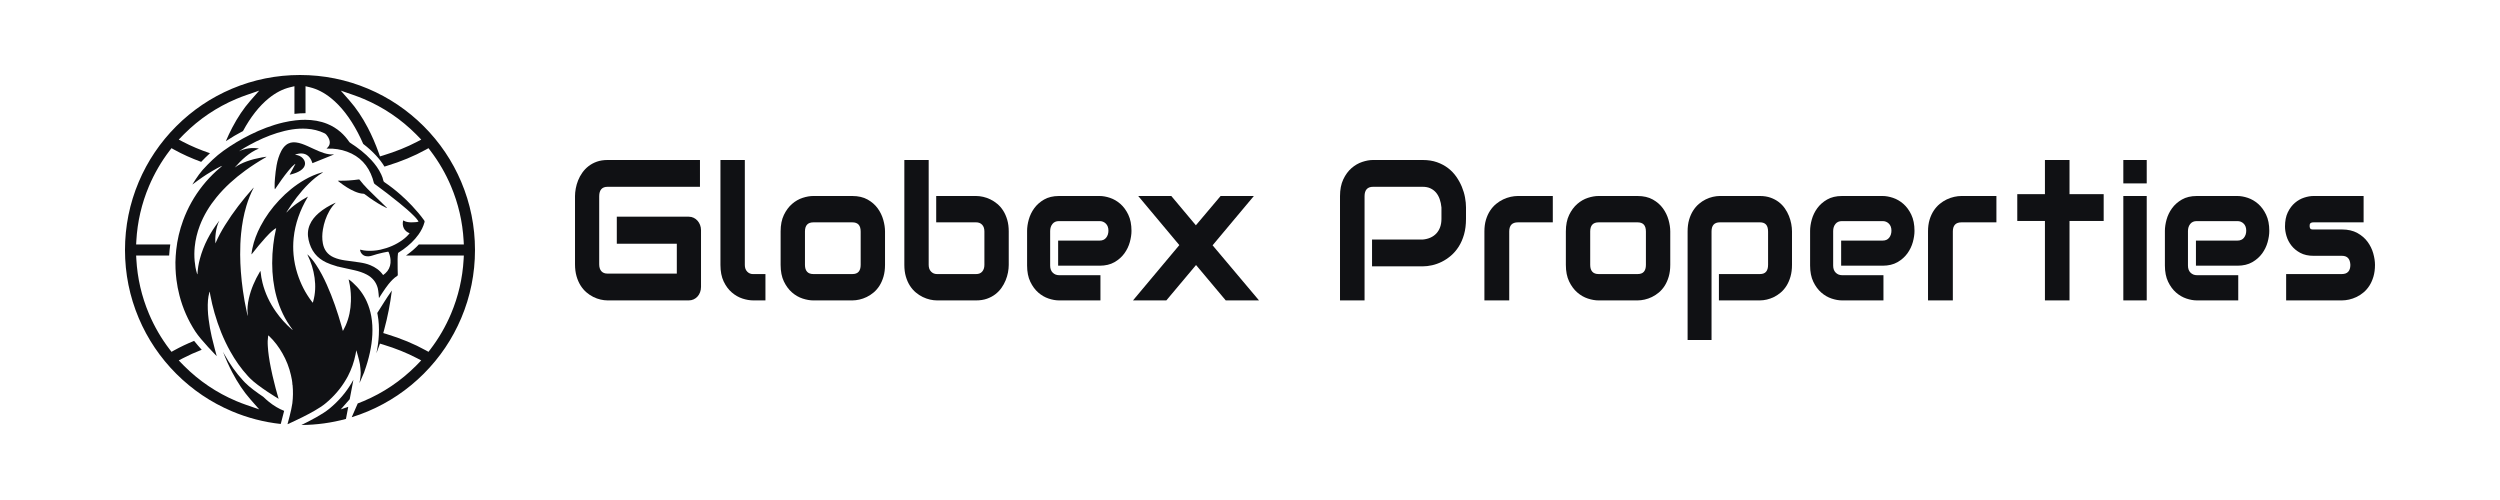
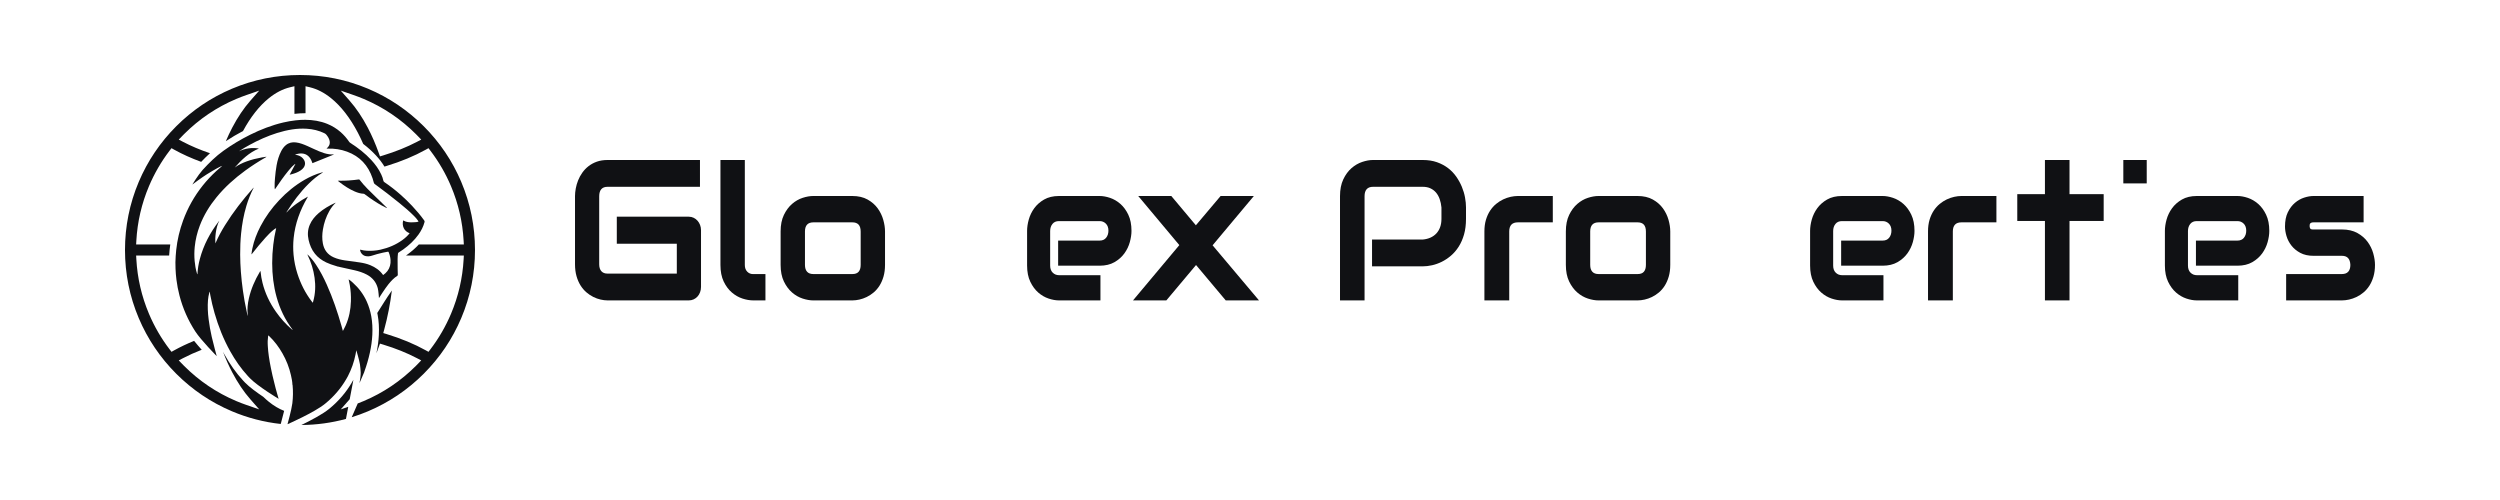
<svg xmlns="http://www.w3.org/2000/svg" id="a" viewBox="0 0 1000 200">
  <defs>
    <style>.b{fill:#101114;}</style>
  </defs>
  <g>
    <g>
      <path class="b" d="M279.018,88.302c-.431-.495-.95-.893-1.543-1.183-.599-.291-1.254-.439-1.947-.439h-28.808v10.801h24.004v11.957h-27.733c-1.069,0-1.868-.312-2.444-.956-.577-.642-.869-1.577-.869-2.778v-27.169c0-1.277,.286-2.245,.852-2.875,.564-.63,1.369-.936,2.461-.936h36.994v-10.723h-36.994c-1.58,0-3.017,.228-4.273,.677-1.252,.448-2.374,1.058-3.335,1.812-.958,.753-1.792,1.629-2.477,2.605-.683,.97-1.243,2.002-1.667,3.067-.422,1.06-.738,2.148-.937,3.236-.199,1.085-.3,2.114-.3,3.059v27.247c0,1.753,.203,3.353,.603,4.755,.399,1.401,.943,2.654,1.616,3.724,.676,1.07,1.462,1.993,2.336,2.744,.87,.749,1.798,1.37,2.757,1.845,.956,.475,1.937,.828,2.917,1.052,.978,.224,1.907,.337,2.761,.337h32.537c.692,0,1.346-.14,1.942-.418,.594-.275,1.114-.661,1.545-1.143,.43-.479,.773-1.054,1.018-1.711,.244-.655,.368-1.371,.368-2.129v-22.68c0-.732-.124-1.429-.369-2.074-.245-.639-.585-1.213-1.014-1.705Z" />
      <path class="b" d="M298.888,108.66c-.645-.666-.958-1.543-.958-2.682v-41.978h-9.751v41.978c0,2.593,.434,4.817,1.289,6.61,.855,1.793,1.952,3.272,3.262,4.396,1.308,1.125,2.74,1.945,4.257,2.437,1.506,.49,2.946,.738,4.281,.738h4.911v-10.519h-4.911c-.962,0-1.741-.321-2.381-.98Z" />
      <path class="b" d="M351.085,83.348c-1.024-1.415-2.387-2.604-4.05-3.536-1.672-.937-3.724-1.412-6.098-1.412h-15.651c-1.286,0-2.707,.248-4.223,.739-1.525,.494-2.955,1.315-4.252,2.442-1.296,1.127-2.392,2.609-3.256,4.402-.867,1.798-1.306,4.013-1.306,6.584v13.387c0,2.598,.439,4.826,1.306,6.623,.865,1.794,1.96,3.275,3.256,4.401,1.295,1.127,2.725,1.949,4.252,2.443,1.516,.49,2.936,.739,4.223,.739h15.651c.883,0,1.829-.112,2.814-.331,.985-.22,1.973-.567,2.936-1.034,.964-.467,1.898-1.078,2.774-1.813,.882-.739,1.667-1.647,2.335-2.698,.665-1.05,1.206-2.279,1.608-3.657,.403-1.379,.606-2.951,.606-4.673v-13.387c0-1.418-.233-2.97-.693-4.611-.461-1.65-1.211-3.2-2.231-4.608Zm-6.814,22.606c0,1.207-.278,2.133-.827,2.753-.545,.616-1.365,.915-2.508,.915h-15.581c-1.122,0-1.944-.301-2.512-.919-.569-.619-.858-1.545-.858-2.749v-13.387c0-1.203,.288-2.12,.855-2.727,.56-.599,1.406-.903,2.514-.903h15.581c1.101,0,1.913,.29,2.481,.886,.566,.594,.853,1.543,.853,2.821v13.311Z" />
-       <path class="b" d="M401.283,84.277c-.665-1.048-1.45-1.956-2.335-2.7-.879-.737-1.812-1.346-2.774-1.812-.961-.465-1.942-.813-2.917-1.033-.976-.221-1.916-.332-2.797-.332h-15.982v10.537h15.982c.984,0,1.762,.309,2.378,.944,.612,.633,.921,1.536,.921,2.687v13.387c0,1.106-.296,2.008-.881,2.68-.579,.665-1.37,.989-2.418,.989h-15.651c-.961,0-1.738-.321-2.378-.982-.644-.667-.957-1.546-.957-2.687v-41.954h-9.738v41.954c0,1.722,.204,3.295,.606,4.673,.402,1.378,.949,2.608,1.626,3.659,.68,1.051,1.471,1.958,2.351,2.696,.876,.736,1.809,1.346,2.774,1.813,.962,.467,1.943,.814,2.917,1.034,.973,.22,1.914,.331,2.797,.331h15.651c1.589,0,3.036-.224,4.3-.665,1.259-.44,2.388-1.04,3.357-1.781,.966-.741,1.799-1.603,2.476-2.562,.675-.954,1.233-1.967,1.659-3.012,.424-1.04,.742-2.103,.943-3.161,.2-1.056,.302-2.073,.302-3.026v-13.387c0-1.722-.204-3.287-.606-4.654-.403-1.367-.944-2.59-1.608-3.637Z" />
      <path class="b" d="M451.315,85.868c-.848-1.768-1.919-3.223-3.184-4.325-1.265-1.101-2.657-1.91-4.136-2.404-1.473-.491-2.868-.739-4.146-.739h-16.267c-2.315,0-4.314,.476-5.941,1.413-1.617,.931-2.946,2.107-3.952,3.495-1.001,1.383-1.736,2.901-2.183,4.515-.445,1.606-.671,3.125-.671,4.516v13.881c0,2.522,.431,4.699,1.28,6.47,.847,1.77,1.919,3.225,3.184,4.327,1.263,1.1,2.655,1.909,4.136,2.403,1.472,.491,2.867,.739,4.146,.739h16.596v-10.081h-16.527c-1.029,0-1.867-.33-2.56-1.009-.684-.668-1.03-1.627-1.03-2.85v-13.805c0-1.136,.314-2.098,.934-2.858,.611-.75,1.457-1.115,2.588-1.115h16.267c.982,0,1.797,.33,2.491,1.009,.683,.668,1.03,1.615,1.03,2.812,0,1.136-.314,2.098-.934,2.858-.611,.75-1.457,1.115-2.588,1.115h-16.596v10.043h16.596c2.314,0,4.313-.476,5.941-1.413,1.617-.932,2.947-2.109,3.952-3.495,1.001-1.382,1.736-2.9,2.183-4.515,.445-1.607,.671-3.126,.671-4.516,0-2.521-.431-4.698-1.28-6.471Z" />
      <polygon class="b" points="501.546 78.4 488.242 78.4 478.348 90.119 468.522 78.4 455.287 78.4 471.729 98.044 453.2 120.16 466.539 120.16 478.416 106.008 490.293 120.16 503.6 120.16 485.034 98.119 501.546 78.4" />
    </g>
    <g>
      <path class="b" d="M665.182,83.348c-1.024-1.415-2.387-2.604-4.05-3.536-1.672-.937-3.724-1.412-6.098-1.412h-15.651c-1.286,0-2.707,.248-4.223,.739-1.525,.494-2.955,1.315-4.252,2.442-1.296,1.127-2.392,2.609-3.256,4.402-.867,1.798-1.306,4.013-1.306,6.584v13.387c0,2.598,.439,4.826,1.306,6.623,.865,1.794,1.96,3.275,3.256,4.401,1.295,1.127,2.725,1.949,4.252,2.443,1.516,.49,2.936,.739,4.223,.739h15.651c.883,0,1.829-.112,2.814-.331,.985-.22,1.973-.567,2.936-1.034,.964-.467,1.898-1.078,2.774-1.813,.882-.739,1.667-1.647,2.335-2.698,.665-1.05,1.206-2.279,1.608-3.657,.403-1.379,.606-2.951,.606-4.673v-13.387c0-1.418-.233-2.97-.693-4.611-.461-1.65-1.211-3.2-2.231-4.608Zm-6.814,22.606c0,1.207-.278,2.133-.827,2.753-.545,.616-1.365,.915-2.508,.915h-15.581c-1.122,0-1.944-.301-2.512-.919-.569-.619-.858-1.545-.858-2.749v-13.387c0-1.203,.288-2.12,.855-2.727,.56-.599,1.406-.903,2.514-.903h15.581c1.101,0,1.913,.29,2.481,.886,.566,.594,.853,1.543,.853,2.821v13.311Z" />
      <path class="b" d="M764.519,85.868c-.848-1.768-1.919-3.223-3.184-4.325-1.265-1.101-2.657-1.91-4.136-2.404-1.473-.491-2.868-.739-4.146-.739h-16.267c-2.315,0-4.314,.476-5.941,1.413-1.617,.931-2.946,2.107-3.952,3.495-1.001,1.383-1.736,2.901-2.183,4.515-.445,1.606-.671,3.125-.671,4.516v13.881c0,2.522,.431,4.699,1.28,6.47,.847,1.77,1.919,3.225,3.184,4.327,1.263,1.1,2.655,1.909,4.136,2.403,1.472,.491,2.867,.739,4.146,.739h16.596v-10.081h-16.527c-1.029,0-1.867-.33-2.56-1.009-.684-.668-1.03-1.627-1.03-2.85v-13.805c0-1.136,.314-2.098,.934-2.858,.611-.75,1.457-1.115,2.588-1.115h16.267c.982,0,1.797,.33,2.491,1.009,.683,.668,1.03,1.615,1.03,2.812,0,1.136-.314,2.098-.934,2.858-.611,.75-1.457,1.115-2.588,1.115h-16.596v10.043h16.596c2.314,0,4.313-.476,5.941-1.413,1.617-.932,2.947-2.109,3.952-3.495,1.001-1.382,1.736-2.9,2.183-4.515,.445-1.607,.671-3.126,.671-4.516,0-2.521-.431-4.698-1.28-6.471Z" />
      <path class="b" d="M906.437,85.868c-.848-1.768-1.919-3.223-3.184-4.325-1.265-1.101-2.657-1.91-4.136-2.404-1.473-.491-2.868-.739-4.146-.739h-16.267c-2.315,0-4.314,.476-5.941,1.413-1.617,.931-2.946,2.107-3.952,3.495-1.001,1.383-1.736,2.901-2.183,4.515-.445,1.606-.671,3.125-.671,4.516v13.881c0,2.522,.431,4.699,1.28,6.47,.847,1.77,1.919,3.225,3.184,4.327,1.263,1.1,2.655,1.909,4.136,2.403,1.472,.491,2.867,.739,4.146,.739h16.596v-10.081h-16.527c-1.029,0-1.867-.33-2.56-1.009-.684-.668-1.03-1.627-1.03-2.85v-13.805c0-1.136,.314-2.098,.934-2.858,.611-.75,1.457-1.115,2.588-1.115h16.267c.982,0,1.797,.33,2.491,1.009,.683,.668,1.03,1.615,1.03,2.812,0,1.136-.314,2.098-.934,2.858-.611,.75-1.457,1.115-2.588,1.115h-16.596v10.043h16.596c2.314,0,4.313-.476,5.941-1.413,1.617-.932,2.947-2.109,3.952-3.495,1.001-1.382,1.736-2.9,2.183-4.515,.445-1.607,.671-3.126,.671-4.516,0-2.521-.431-4.698-1.28-6.471Z" />
      <path class="b" d="M584.738,74.713c-.582-1.397-1.328-2.752-2.217-4.029-.895-1.285-1.996-2.437-3.274-3.421-1.278-.984-2.772-1.782-4.441-2.373-1.673-.59-3.582-.889-5.675-.889h-19.982c-1.3,0-2.734,.26-4.261,.772-1.536,.513-2.978,1.349-4.285,2.483-1.308,1.135-2.414,2.643-3.286,4.482-.874,1.841-1.317,4.102-1.317,6.72v41.703h9.822v-41.703c0-1.226,.291-2.167,.865-2.798,.573-.63,1.401-.936,2.533-.936h19.912c1.141,0,2.159,.204,3.027,.606,.868,.405,1.619,.969,2.23,1.677,.615,.715,1.11,1.59,1.47,2.604,.364,1.028,.607,2.172,.721,3.374v4.567c0,1.244-.183,2.372-.543,3.351-.358,.973-.868,1.814-1.515,2.5-.647,.686-1.434,1.24-2.34,1.647-.914,.409-1.95,.666-3.049,.764h-20.316v10.723h20.316c1.146,0,2.385-.146,3.682-.433,1.299-.289,2.604-.753,3.878-1.381,1.275-.63,2.512-1.452,3.677-2.445,1.172-.999,2.218-2.216,3.11-3.616,.893-1.398,1.611-3.036,2.134-4.866,.522-1.828,.787-3.929,.787-6.243v-4.567c0-1.252-.132-2.607-.393-4.026-.262-1.423-.689-2.852-1.27-4.246Z" />
      <path class="b" d="M604.26,78.732c-1.006,.22-2.013,.567-2.994,1.033-.98,.465-1.932,1.075-2.829,1.812-.9,.742-1.707,1.65-2.397,2.698-.69,1.047-1.248,2.272-1.658,3.638-.41,1.366-.618,2.932-.618,4.654v27.592h9.93v-27.592c0-1.203,.294-2.121,.872-2.727,.571-.599,1.446-.903,2.599-.903h13.96v-10.537h-14.031c-.874,0-1.827,.112-2.833,.332Z" />
      <path class="b" d="M781.703,78.732c-1.006,.22-2.013,.567-2.994,1.033-.98,.465-1.932,1.075-2.829,1.812-.9,.742-1.707,1.65-2.397,2.698-.69,1.047-1.248,2.272-1.658,3.638-.41,1.366-.618,2.932-.618,4.654v27.592h9.93v-27.592c0-1.203,.294-2.121,.872-2.727,.571-.599,1.446-.903,2.599-.903h13.96v-10.537h-14.031c-.874,0-1.827,.112-2.833,.332Z" />
-       <path class="b" d="M715.58,86.381c-.419-1.044-.968-2.057-1.631-3.012-.668-.96-1.487-1.816-2.437-2.545-.95-.727-2.06-1.319-3.298-1.76-1.242-.441-2.664-.665-4.227-.665h-16.094c-.843,0-1.762,.112-2.731,.332-.972,.22-1.942,.568-2.886,1.033-.945,.465-1.862,1.074-2.727,1.812-.868,.742-1.645,1.65-2.311,2.698-.666,1.048-1.204,2.273-1.6,3.638-.395,1.367-.596,2.932-.596,4.654v43.432h9.573v-43.432c0-1.203,.283-2.121,.841-2.728,.55-.599,1.393-.903,2.505-.903h16.025c1.081,0,1.872,.289,2.42,.883,.546,.595,.824,1.545,.824,2.824v13.311c0,1.207-.274,2.133-.813,2.754-.535,.615-1.33,.914-2.431,.914h-16.419v10.537h16.419c.868,0,1.794-.112,2.749-.331,.957-.22,1.922-.567,2.868-1.034,.947-.467,1.865-1.077,2.727-1.813,.867-.739,1.639-1.648,2.294-2.698,.653-1.049,1.185-2.279,1.58-3.657,.396-1.38,.596-2.952,.596-4.673v-13.387c0-.952-.1-1.97-.297-3.026-.198-1.059-.51-2.122-.926-3.16Z" />
      <polygon class="b" points="827.804 64 817.974 64 817.974 77.662 806.911 77.662 806.911 88.385 817.974 88.385 817.974 120.16 827.804 120.16 827.804 88.385 841.471 88.385 841.471 77.662 827.804 77.662 827.804 64" />
      <g>
        <rect class="b" x="849.329" y="64" width="9.36" height="9.36" />
-         <rect class="b" x="849.329" y="78.4" width="9.36" height="41.76" />
      </g>
      <path class="b" d="M949.299,101.343c-.467-1.651-1.227-3.201-2.257-4.608-1.037-1.415-2.414-2.605-4.096-3.536-1.692-.937-3.768-1.412-6.17-1.412h-11.351c-.206,0-.416-.006-.636-.019-.17-.009-.316-.051-.448-.127-.119-.068-.224-.189-.312-.361-.097-.186-.157-.463-.177-.805,0-.192,.011-.389,.034-.593,.017-.162,.077-.319,.176-.465,.092-.135,.244-.248,.455-.336,.225-.096,.554-.145,.977-.145h19.95v-10.537h-20.02c-1.163,0-2.422,.217-3.743,.645-1.331,.428-2.581,1.134-3.717,2.098-1.136,.963-2.091,2.234-2.837,3.777-.747,1.546-1.127,3.466-1.127,5.709,0,1.165,.201,2.437,.596,3.778,.398,1.351,1.057,2.627,1.961,3.795,.907,1.173,2.101,2.162,3.548,2.942,1.456,.784,3.245,1.181,5.319,1.181h11.351c2.16,0,3.264,1.192,3.374,3.631,0,1.204-.292,2.129-.868,2.749-.575,.619-1.418,.919-2.577,.919h-22.245v10.537h22.316c.894,0,1.851-.112,2.846-.331,.998-.22,1.998-.568,2.97-1.034,.976-.467,1.92-1.077,2.807-1.813,.89-.739,1.685-1.646,2.361-2.698,.674-1.05,1.221-2.281,1.627-3.657,.407-1.38,.614-2.953,.614-4.673,0-1.415-.235-2.966-.701-4.612Z" />
    </g>
  </g>
  <g>
    <g>
      <path class="b" d="M138.382,167.567l.924-4.849-3,1.037,3.564-4.058,.014-.016,1.316-6.907c.045-.237,.098-.536,.151-.858-.126,.23-.313,.561-.558,.988-2.284,3.965-5.329,7.522-9.058,10.583-2.699,2.216-7.573,4.766-11.179,6.512,6.084-.047,12.048-.862,17.826-2.433Z" />
      <path class="b" d="M184.498,72.753c-3.526-8.336-8.573-15.822-15.001-22.25-6.428-6.428-13.914-11.475-22.25-15.001-8.631-3.651-17.799-5.502-27.248-5.502s-18.616,1.851-27.248,5.502c-8.336,3.526-15.822,8.573-22.25,15.001-6.428,6.428-11.475,13.914-15.001,22.25-3.651,8.632-5.502,17.799-5.502,27.248s1.851,18.617,5.502,27.249c3.526,8.336,8.573,15.822,15.001,22.25,6.428,6.428,13.913,11.475,22.25,15.001,6.263,2.649,12.809,4.35,19.54,5.084l.171-.612c.256-.913,.767-2.818,1.195-4.631-2.078-.81-4.121-2.018-6.098-3.613-.757-.611-1.501-1.274-2.23-1.987-2.564-1.721-5.544-3.879-7.27-5.659-.18-.185-.746-.788-.831-.88-2.78-3.019-5.215-6.428-7.444-10.422-.197-.353-.391-.709-.583-1.067,1.117,2.913,2.357,5.681,3.703,8.247,2.167,4.133,4.598,7.745,7.224,10.736l3.564,4.058-5.105-1.765c-1.387-.48-2.769-1.01-4.108-1.576-7.807-3.302-14.819-8.03-20.84-14.052-.246-.246-.511-.516-.81-.826l-1.327-1.373,1.692-.885c2.336-1.222,4.843-2.348,7.494-3.371-1.03-1.143-2.107-2.382-3.046-3.556-2.828,1.149-5.492,2.412-7.965,3.783l-1.079,.598-.749-.98c-3.334-4.362-6.114-9.15-8.262-14.23-2.93-6.927-4.628-14.259-5.047-21.793l-.084-1.508h13.2c.055-.859,.124-1.682,.21-2.48,.07-.654,.155-1.307,.25-1.958h-13.661l.084-1.508c.419-7.534,2.117-14.866,5.047-21.793,2.149-5.08,4.928-9.868,8.262-14.23l.749-.98,1.079,.598c3.283,1.819,6.9,3.45,10.795,4.874,1.093-1.149,2.256-2.31,3.523-3.451-3.891-1.317-7.514-2.849-10.801-4.568l-1.692-.885,1.327-1.373c.299-.31,.564-.58,.81-.826,6.022-6.022,13.033-10.75,20.84-14.052,1.337-.565,2.719-1.096,4.109-1.576l5.105-1.766-3.565,4.059c-2.627,2.991-5.057,6.603-7.224,10.736-.903,1.722-1.757,3.537-2.561,5.422,2.209-1.459,4.505-2.814,6.863-4.054,3.036-5.622,6.516-10.042,10.353-13.137,2.72-2.195,5.566-3.661,8.457-4.358l1.763-.425v11.061c.058-.007,.116-.014,.174-.021,1.423-.159,2.697-.237,3.894-.237,.089,0,.178,0,.267,.001,.035,0,.069,.002,.103,.002v-10.807l1.763,.425c2.891,.697,5.737,2.163,8.457,4.358,3.994,3.222,7.602,7.875,10.724,13.83,.746,1.423,1.46,2.917,2.136,4.468,1.939,1.483,3.638,3.021,5.138,4.648,1.349,1.464,2.457,2.923,3.353,4.417l.851-.259c5.786-1.76,11.062-3.949,15.679-6.507l1.079-.598,.749,.98c3.334,4.362,6.113,9.15,8.262,14.23,2.93,6.927,4.628,14.259,5.047,21.793l.084,1.508h-17.999c-1.343,1.452-2.913,2.826-4.749,4.154-.136,.098-.269,.191-.402,.284h23.15l-.084,1.508c-.419,7.534-2.117,14.866-5.047,21.793-2.149,5.08-4.928,9.868-8.262,14.23l-.749,.98-1.079-.598c-4.618-2.558-9.893-4.747-15.679-6.507l-1.329-.404,.366-1.34c1.369-5.008,2.397-10.249,3.079-15.675-1.051,1.446-2.43,3.579-2.965,4.427l-2.875,4.559c.058,.272,.112,.545,.162,.821,.452,2.458,.604,5.064,.466,7.965-.113,2.372-.435,4.773-.977,7.326,.332-.846,.654-1.705,.964-2.576l.457-1.284,1.304,.396c4.926,1.495,9.471,3.324,13.509,5.437l1.692,.885-1.327,1.373c-.298,.309-.563,.579-.81,.826-6.022,6.022-13.034,10.75-20.84,14.052-.793,.335-1.601,.656-2.416,.963l-2.408,5.519c2.215-.686,4.401-1.484,6.554-2.395,8.336-3.526,15.822-8.573,22.25-15.001,6.428-6.428,11.475-13.914,15.001-22.25,3.651-8.632,5.502-17.799,5.502-27.249s-1.851-18.617-5.502-27.248Zm-17.694-16.028c-4.037,2.112-8.582,3.941-13.509,5.437l-1.304,.396-.457-1.284c-1.298-3.647-2.792-7.09-4.44-10.232-2.167-4.133-4.597-7.745-7.224-10.736l-3.565-4.059,5.105,1.766c1.389,.481,2.772,1.011,4.108,1.576,7.807,3.302,14.818,8.03,20.841,14.052,.247,.247,.511,.517,.81,.825l1.327,1.373-1.692,.885Z" />
    </g>
    <g>
      <path class="b" d="M99.16,150.425c-2.774-3.013-5.09-6.352-7.082-9.923-2.701-4.84-4.726-9.956-6.258-15.275-.683-2.369-1.247-4.766-1.704-7.188-.084-.443-.148-.89-.227-1.374-.105,.123-.13,.245-.163,.362-.28,.985-.43,1.991-.531,3.01-.123,1.239-.101,2.48-.074,3.72,.028,1.313,.171,2.618,.327,3.922,.285,2.377,.728,4.724,1.249,7.058,.55,2.463,1.99,7.707,1.99,7.707,0,0-6.277-6.333-8.577-9.881-2.882-4.444-4.993-9.229-6.321-14.359-.542-2.092-.953-4.206-1.219-6.35-.182-1.463-.304-2.929-.36-4.403-.032-.847-.068-1.692-.045-2.539,.045-1.633,.138-3.263,.313-4.889,.436-4.051,1.36-7.988,2.758-11.811,1.861-5.086,4.478-9.75,7.854-13.99,1.641-2.062,3.448-3.967,5.372-5.762,.693-.647,1.411-1.269,2.153-1.862,.09-.072,.174-.153,.276-.244-.523,.059-2.945,1.378-6.181,3.391-1.995,1.241-5.787,4.082-5.787,4.082,0,0,2.175-3.628,4.142-5.869,2.621-2.852,5.176-5.393,8.315-7.644,3.388-2.43,6.954-4.567,10.688-6.418,4.247-2.106,8.642-3.824,13.27-4.902,1.619-.377,3.254-.667,4.908-.852,1.278-.143,2.56-.232,3.844-.219,3.043,.03,6.015,.48,8.851,1.641,1.935,.792,3.693,1.867,5.272,3.242,1.319,1.149,2.453,2.457,3.437,3.898,.136,.199,.298,.348,.499,.476,3.052,1.947,5.898,4.15,8.359,6.82,1.601,1.737,2.987,3.628,3.984,5.783,.368,.797,.683,1.613,.849,2.477,.054,.28,.194,.455,.427,.612,2.304,1.552,4.483,3.263,6.564,5.104,1.566,1.385,3.064,2.84,4.493,4.363,1.739,1.854,3.388,3.785,4.868,5.855,.152,.213,.182,.394,.117,.639-.482,1.815-1.322,3.455-2.406,4.978-1.688,2.37-3.802,4.303-6.148,6-.58,.42-1.175,.817-1.791,1.181-.183,.108-.26,.23-.285,.443-.087,.74-.141,1.482-.146,2.226-.009,1.285-.02,2.571,.019,3.856,.024,.788,.046,1.576,.059,2.364,.003,.181-.01,.326-.195,.443-1.399,.889-2.5,2.095-3.537,3.367-1.36,1.667-3.805,5.546-3.805,5.546,0,0-.175-2.866-.481-3.999-.658-2.436-2.146-4.204-4.357-5.387-1.543-.825-3.198-1.343-4.89-1.739-1.985-.464-3.98-.887-5.971-1.324-.254-.056-.498-.166-.765-.16-.29-.094-.578-.195-.87-.281-1.285-.378-2.553-.802-3.765-1.382-1.749-.837-3.285-1.946-4.505-3.467-1.305-1.627-2.073-3.5-2.534-5.516-.476-2.081-.37-4.116,.475-6.09,.792-1.851,2.055-3.349,3.56-4.655,1.978-1.717,4.229-2.996,6.591-4.097,.052-.024,.101-.046,.156,.025-.998,.934-1.797,2.025-2.472,3.211-1.319,2.32-2.16,4.808-2.59,7.435-.301,1.841-.364,3.687-.02,5.534,.487,2.612,1.891,4.503,4.341,5.591,1.423,.632,2.925,.982,4.453,1.213,1.945,.294,3.9,.522,5.847,.807,1.5,.219,2.978,.546,4.384,1.135,1.987,.833,3.717,2.007,4.982,3.79,.034,.047,.063,.098,.095,.148,1.373-.941,2.327-2.13,2.764-3.707,.21-.755,.257-1.525,.216-2.301-.058-1.088-.329-2.129-.747-3.134-.073-.176-.157-.247-.36-.204-.64,.136-1.288,.239-1.927,.377-1.494,.323-2.964,.733-4.417,1.207-.872,.285-1.773,.371-2.672,.132-1.125-.299-2.032-1.426-2.067-2.525,.088-.018,.169,.009,.254,.031,.805,.214,1.623,.351,2.455,.397,1.846,.101,3.674-.033,5.479-.438,3.192-.717,6.152-1.963,8.805-3.895,1.042-.759,1.994-1.619,2.827-2.664-1.014-.416-1.853-1.026-2.334-2.023-.48-.995-.501-2.032-.27-3.076,.135-.023,.189,.029,.25,.067,.491,.303,1.032,.461,1.598,.555,.959,.161,1.923,.124,2.883,.058,.469-.032,.947-.073,1.413-.211-.038-.219-.161-.367-.266-.521-.438-.642-.968-1.207-1.512-1.758-1.862-1.883-3.89-3.579-5.939-5.25-3.18-2.594-6.443-5.079-9.75-7.507-.212-.156-.336-.324-.399-.587-.139-.58-.307-1.155-.498-1.721-1.739-5.147-5.062-8.785-10.209-10.668-2.507-.918-5.103-1.297-7.769-1.215-.134,.004-.281,.059-.424-.045,.145-.134,.277-.247,.4-.371,.718-.72,1.034-1.57,.841-2.589-.188-.993-.71-1.808-1.341-2.569-.199-.24-.435-.418-.718-.557-2.243-1.102-4.627-1.664-7.106-1.818-1.927-.12-3.853-.029-5.763,.264-2.074,.318-4.11,.806-6.113,1.435-3.849,1.21-7.508,2.856-11.04,4.791-1.451,.795-2.887,1.619-4.211,2.542,2.522-1.187,5.193-1.599,7.998-1.116-3.966,1.608-6.92,4.486-9.682,7.607,1.452-1.07,3.06-1.831,4.743-2.447,1.987-.727,4.037-1.223,6.116-1.601,.599-.109,1.203-.188,1.844-.286-.135,.21-.325,.266-.483,.357-2.758,1.589-5.432,3.307-8.003,5.184-4.251,3.105-8.155,6.586-11.495,10.672-2.817,3.447-5.115,7.202-6.702,11.373-1.043,2.74-1.73,5.568-2.02,8.486-.185,1.863-.201,3.729-.037,5.598,.145,1.662,.422,3.297,.898,4.897,.047,.158,.049,.345,.222,.481,.007-.104,.013-.185,.017-.267,.107-1.989,.433-3.943,.943-5.866,1.475-5.565,4.114-10.546,7.612-15.092,.053-.069,.116-.13,.174-.194-1.524,2.88-1.736,7.156-1.568,9.042,.056-.114,.096-.186,.129-.262,1.051-2.428,2.316-4.743,3.711-6.986,3.301-5.309,7.122-10.226,11.278-14.888,.046-.052,.083-.142,.199-.132-.039,.085-.065,.152-.098,.216-1.162,2.262-2.09,4.618-2.821,7.053-1.085,3.617-1.744,7.315-2.114,11.069-.275,2.793-.382,5.592-.367,8.397,.013,2.293,.11,4.583,.279,6.87,.188,2.549,.469,5.087,.827,7.616,.392,2.774,.882,5.531,1.489,8.266,.162,.729,.247,1.484,.596,2.165,.032,.062,.041,.159-.084,.223-.1-.344-.048-.681-.084-1.007-.251-2.229-.028-4.431,.466-6.608,.858-3.774,2.388-7.273,4.357-10.591,.064-.109,.105-.243,.233-.305,.119,.062,.087,.177,.095,.272,.134,1.485,.399,2.948,.758,4.394,1.047,4.211,2.893,8.053,5.383,11.594,1.814,2.58,3.897,4.92,6.289,6.979,.11,.095,.209,.215,.42,.261-.067-.102-.095-.151-.13-.197-2.976-3.901-5.027-8.253-6.333-12.97-1.224-4.419-1.743-8.928-1.753-13.503-.006-2.47,.143-4.931,.435-7.385,.248-2.088,.595-4.158,1.072-6.206,.03-.13,.118-.259,.052-.427-.401,.199-.741,.448-1.07,.713-1.164,.938-2.191,2.017-3.195,3.119-1.85,2.031-3.584,4.159-5.276,6.322-.085,.109-.132,.266-.317,.304,.088-.806,.216-1.596,.38-2.38,.648-3.105,1.779-6.033,3.243-8.837,1.999-3.83,4.518-7.289,7.473-10.433,2.997-3.188,6.34-5.951,10.14-8.139,2.204-1.269,4.513-2.297,6.973-2.967,.115-.031,.227-.081,.409-.019-.109,.071-.166,.111-.226,.147-2.03,1.24-3.842,2.754-5.527,4.424-3.389,3.359-6.224,7.153-8.741,11.193-.042,.067-.127,.126-.071,.276,1.183-1.363,2.548-2.487,3.99-3.521,1.449-1.039,2.947-1.998,4.529-2.83-.047,.156-.12,.281-.192,.405-2.927,5.009-4.904,10.341-5.496,16.146-.229,2.245-.242,4.49-.038,6.735,.234,2.58,.754,5.105,1.549,7.572,1.285,3.989,3.136,7.687,5.679,11.029,.136,.179,.28,.351,.462,.578,.073-.241,.126-.404,.172-.57,.863-3.099,.989-6.241,.548-9.417-.443-3.19-1.376-6.227-2.803-9.114-.027-.054-.091-.115-.031-.19,.097,.017,.143,.099,.204,.157,1.227,1.181,2.262,2.519,3.206,3.929,1.693,2.528,3.075,5.226,4.317,7.997,2.389,5.331,4.261,10.846,5.863,16.458,.187,.654,.361,1.311,.556,2.02,.095-.161,.163-.272,.226-.385,.326-.586,.625-1.186,.896-1.8,1.358-3.086,2-6.328,2.096-9.687,.063-2.181-.067-4.35-.449-6.499-.135-.761-.309-1.514-.466-2.271,.631,.376,1.167,.873,1.708,1.359,2.355,2.112,4.213,4.594,5.523,7.48,.86,1.895,1.448,3.873,1.824,5.917,.448,2.437,.543,4.898,.426,7.365-.116,2.433-.467,4.84-.988,7.222-.558,2.552-1.29,5.053-2.181,7.508-.045,.123-.08,.249-.119,.373-.329,.805-1.858,4.309-1.858,4.309,0,0,.442-2.32,.471-3.502,.002-.071,.031-.588,.02-.772-.067-1.089-.13-2.178-.301-3.26-.281-1.773-1.448-5.634-1.448-5.634,0,0-.208,1.126-.313,1.662-.601,3.066-1.64,5.977-3.078,8.748-.147,.284-.565,1.008-.615,1.097-2.197,3.814-5.05,7.069-8.443,9.855-4.312,3.54-15.078,8.224-15.078,8.224,0,0,1.634-5.827,1.941-8.381,.286-2.384,.323-4.775,.105-7.167-.008-.088-.013-.175-.07-.249-.051-1.288-.308-2.545-.59-3.796-.698-3.096-1.844-6.02-3.419-8.774-1.464-2.562-3.213-4.907-5.362-6.94-.077-.073-.128-.2-.286-.173-.023,.081-.057,.163-.07,.248-.096,.65-.144,1.305-.17,1.96-.027,.685,.015,1.37,.049,2.056,.065,1.313,.214,2.616,.392,3.916,.224,1.631,.517,3.252,.847,4.865,.409,1.998,.844,3.99,1.37,5.961,.301,1.35,.683,2.678,1.051,4.01,.208,.755,.66,2.309,.66,2.309,0,0-8.292-4.968-11.494-8.271-.162-.167-.709-.749-.785-.832Z" />
      <path class="b" d="M133.521,61.827c-2.84,1.145-5.679,2.29-8.545,3.445-.11-.293-.206-.564-.314-.83-.312-.766-.734-1.458-1.355-2.017-.722-.65-1.577-.978-2.54-1.034-.942-.055-1.845,.119-2.778,.502,.408,.073,.757,.107,1.091,.2,1.034,.288,1.877,.86,2.462,1.774,.658,1.028,.627,2.16-.078,3.156-.35,.496-.802,.884-1.306,1.217-1.097,.724-2.32,1.139-3.578,1.472-.209,.055-.42,.1-.722,.171,.375-.772,.772-1.452,1.143-2.146,.378-.707,.761-1.411,1.171-2.171-.229,.065-.36,.193-.496,.305-.907,.748-1.664,1.638-2.404,2.543-1.805,2.205-3.432,4.54-5.021,6.903-.08,.119-.138,.254-.295,.378-.089-.25-.096-.486-.103-.723-.035-1.228,.031-2.452,.141-3.675,.155-1.73,.34-3.459,.646-5.168,.354-1.973,.917-3.887,1.848-5.675,.475-.913,1.059-1.746,1.864-2.406,1.177-.965,2.533-1.263,4.018-1.085,1.655,.198,3.176,.824,4.682,1.487,1.558,.686,3.079,1.456,4.656,2.1,1.256,.513,2.533,.956,3.884,1.142,.505,.07,1.014,.117,1.526,.074,.126-.011,.253-.002,.38-.002l.022,.062Z" />
      <path class="b" d="M154.792,83.199c-.166,.03-.28-.076-.407-.136-2.25-1.061-4.334-2.402-6.37-3.819-.718-.5-1.416-1.031-2.123-1.547-.128-.093-.244-.186-.424-.193-1.255-.053-2.434-.418-3.577-.911-2.158-.93-4.104-2.21-5.961-3.634-.253-.194-.5-.396-.803-.635,.374-.095,.686-.04,.993-.038,1.065,.007,2.13-.01,3.193-.081,.786-.053,1.572-.108,2.354-.203,.608-.074,1.218-.131,1.823-.224,.178-.027,.266,.02,.363,.149,1.922,2.538,4.244,4.701,6.509,6.915,1.379,1.348,2.771,2.681,4.154,4.024,.1,.097,.23,.175,.274,.333Z" />
    </g>
  </g>
</svg>